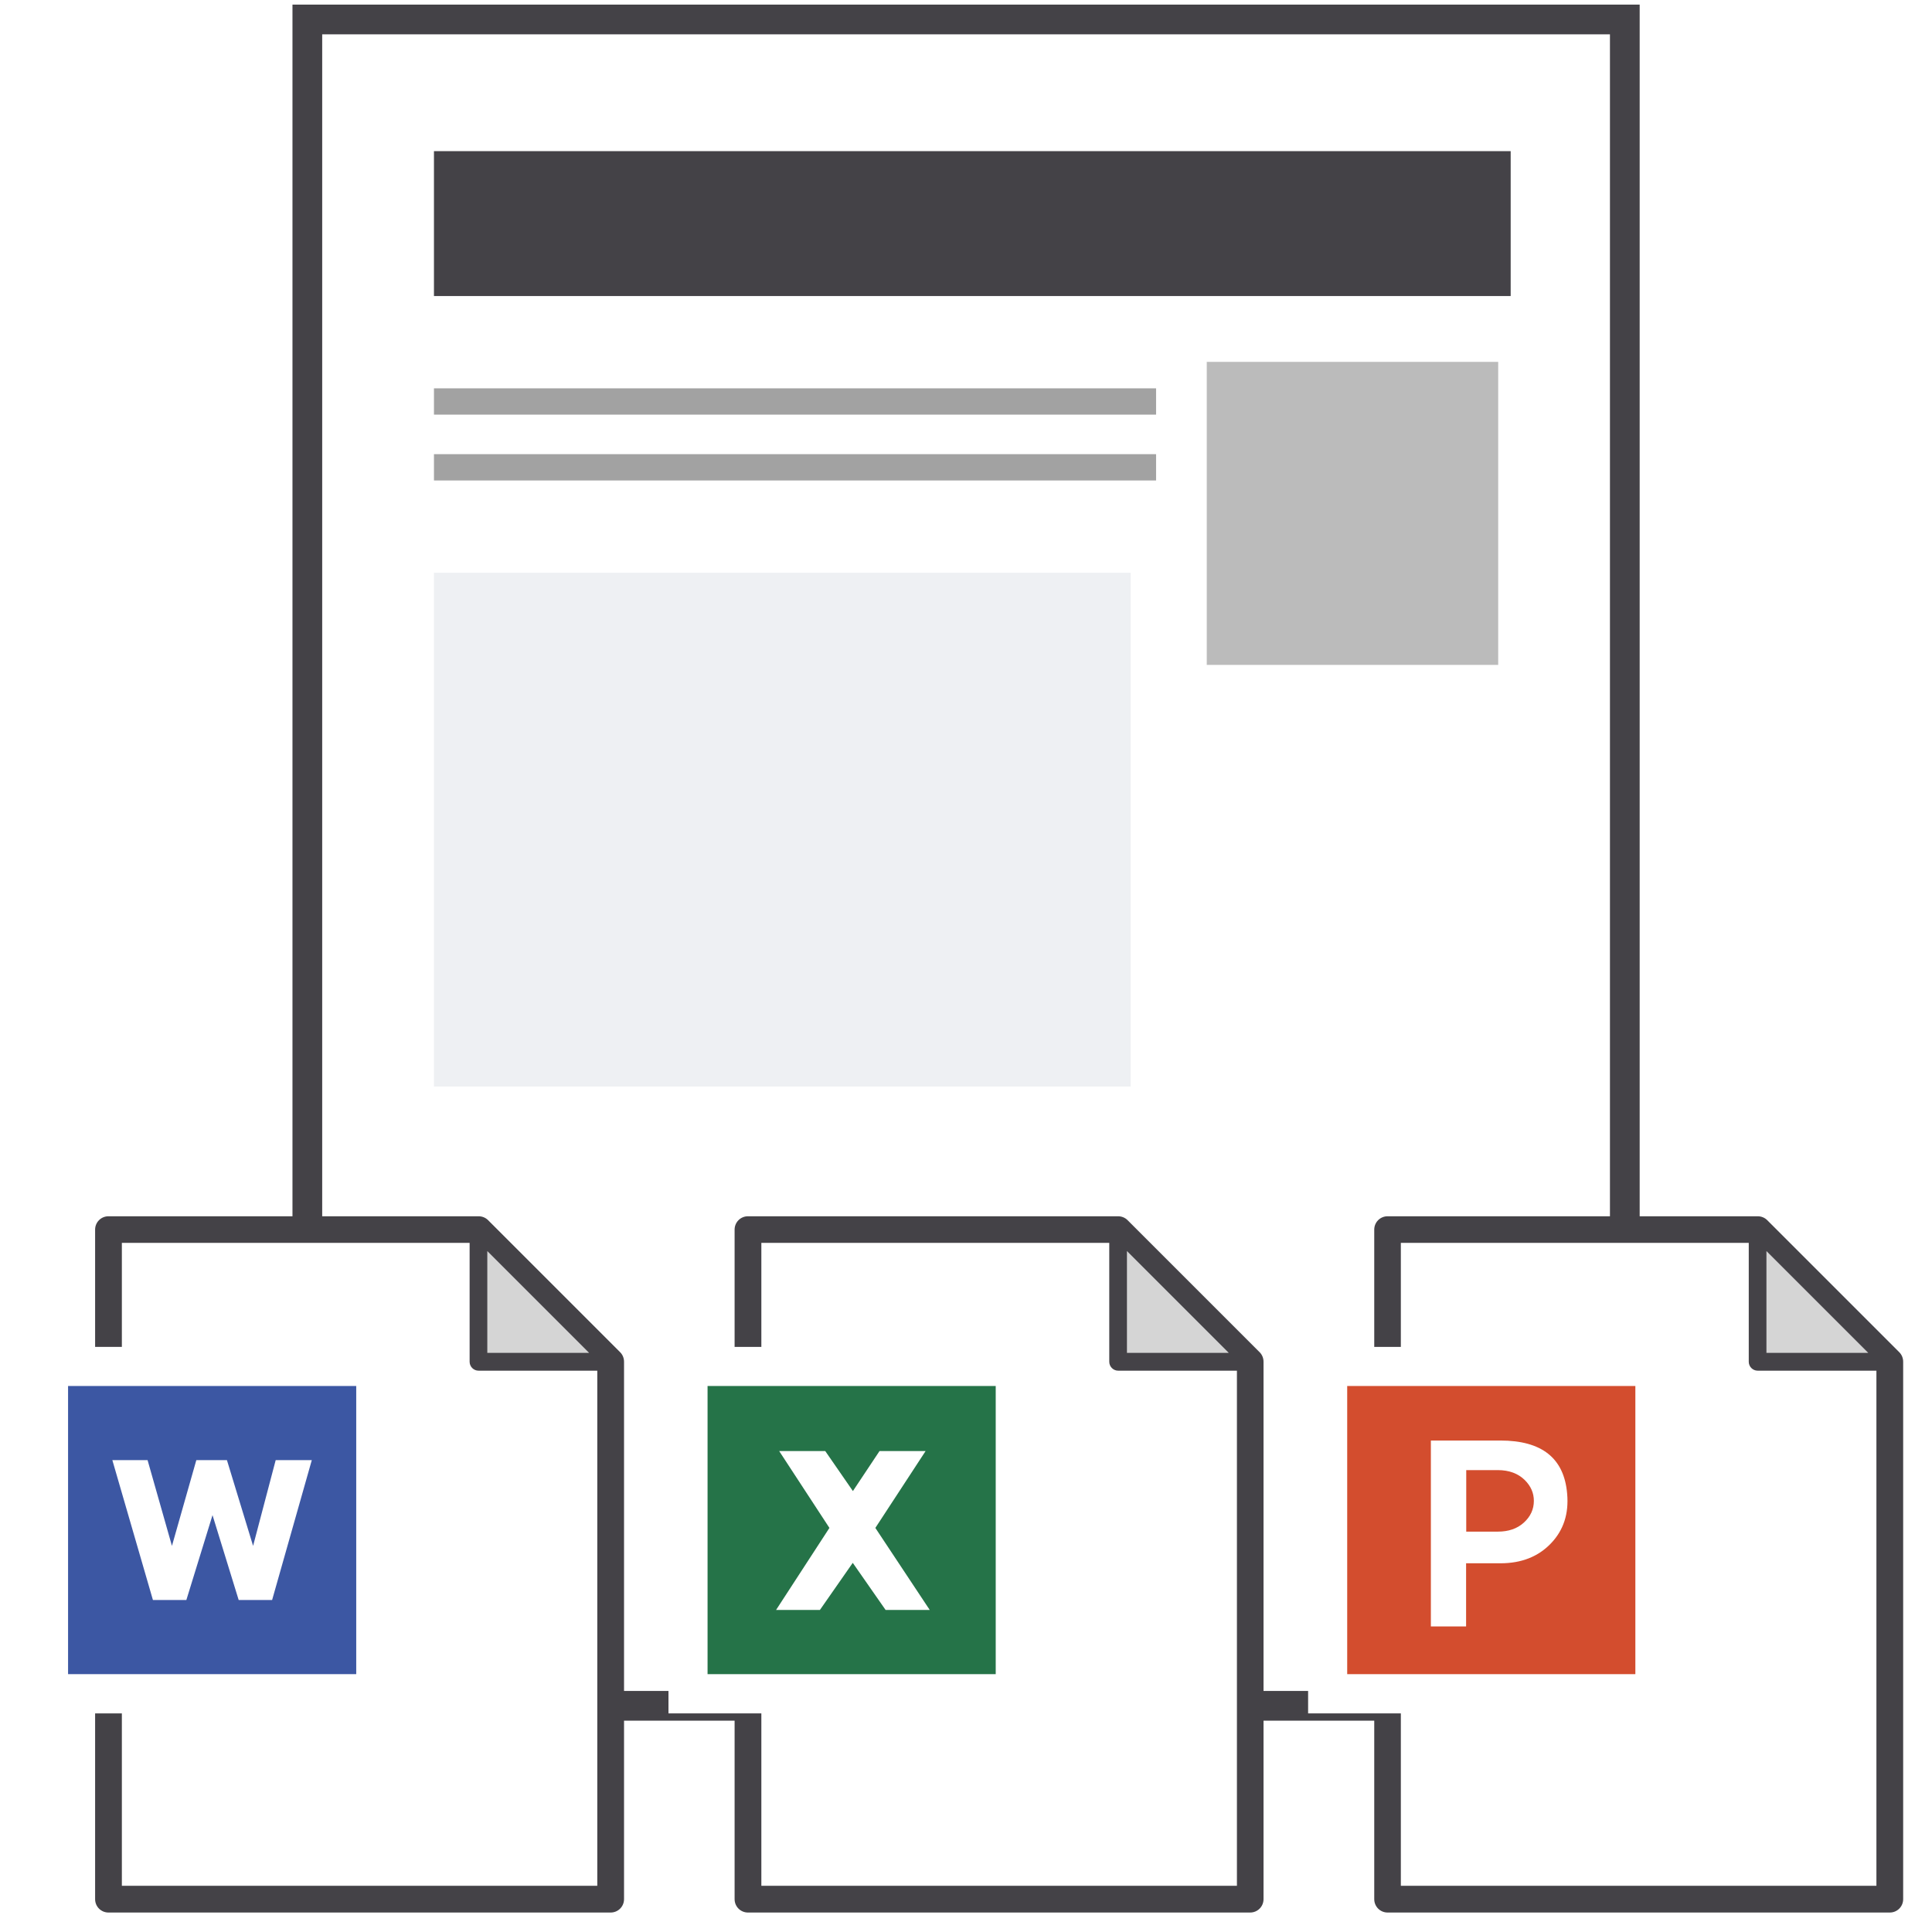
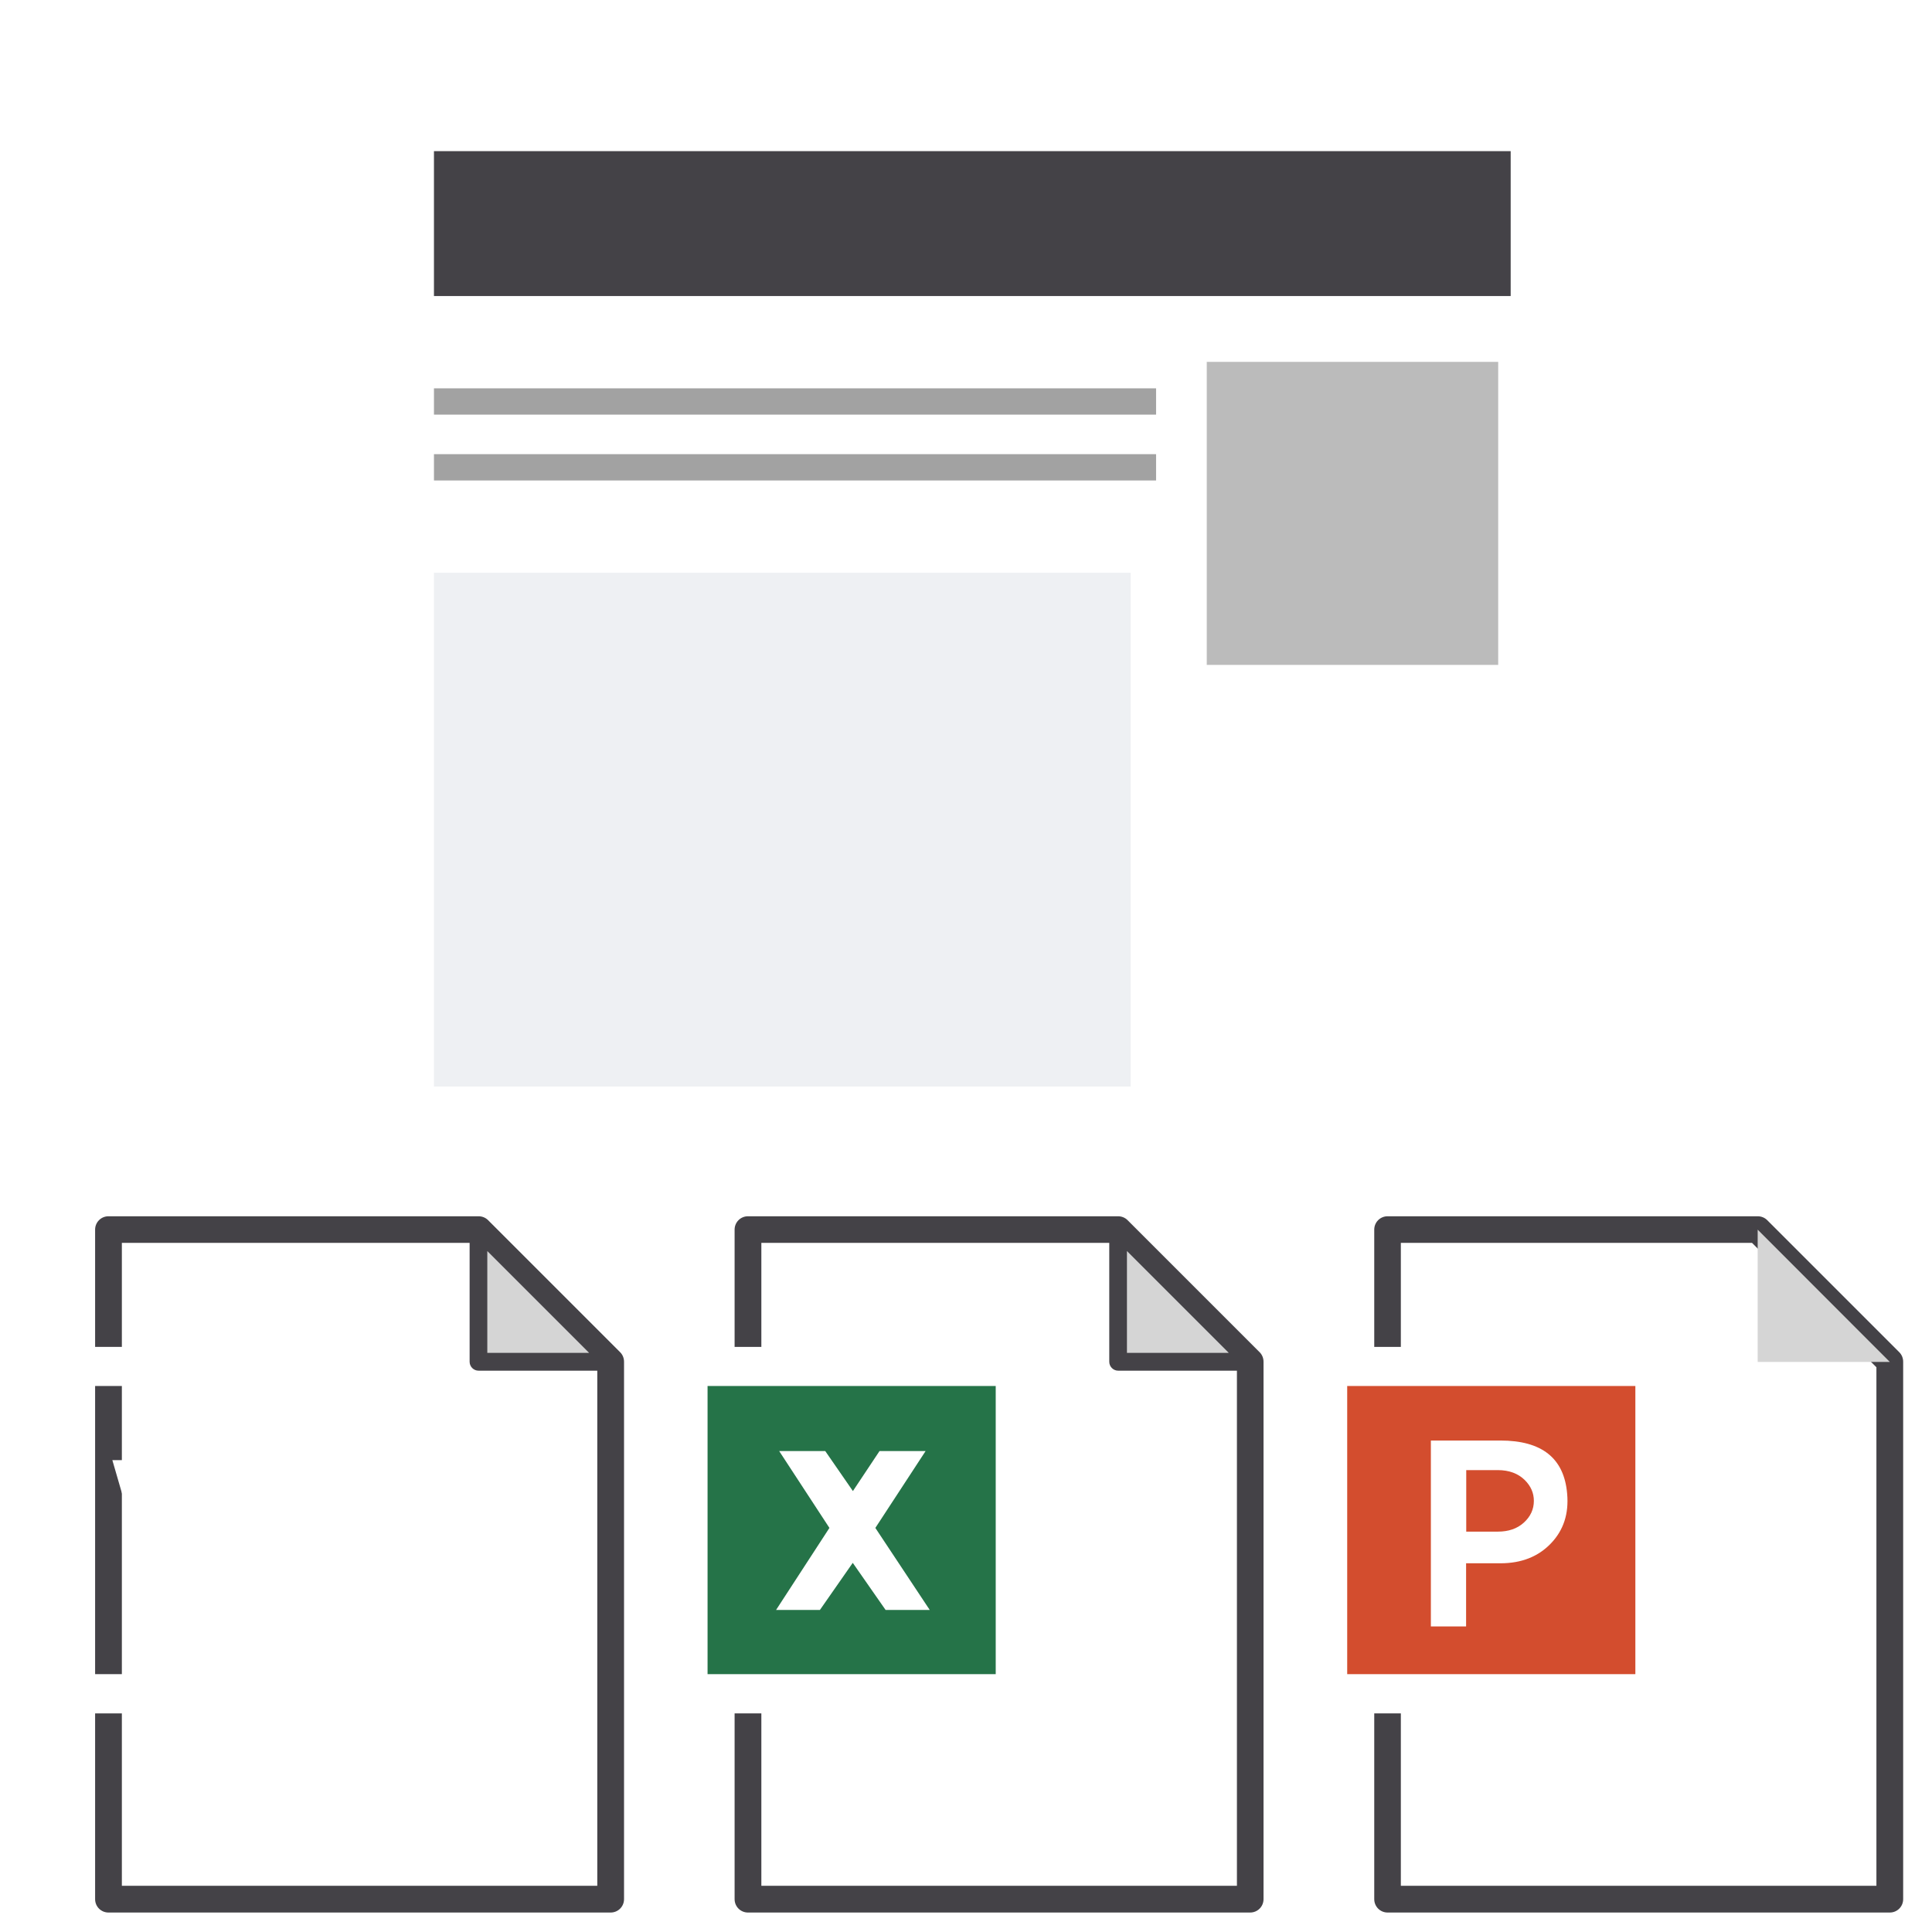
<svg xmlns="http://www.w3.org/2000/svg" id="_レイヤー_2" data-name="レイヤー 2" viewBox="0 0 130 130">
  <defs>
    <style>
      .cls-1 {
        fill: #3c57a3;
      }

      .cls-2 {
        fill: #257348;
      }

      .cls-3, .cls-4 {
        fill: #fff;
      }

      .cls-4 {
        stroke: #444247;
        stroke-miterlimit: 10;
        stroke-width: 2px;
      }

      .cls-5 {
        fill: #d34d2e;
      }

      .cls-6 {
        fill: #d5d5d5;
      }

      .cls-7 {
        fill: #eef0f3;
      }

      .cls-8 {
        fill: #bbb;
      }

      .cls-9 {
        fill: #444247;
      }

      .cls-10 {
        fill: #a2a2a2;
      }
    </style>
  </defs>
  <g id="_社内ワークフロー" data-name="社内ワークフロー">
    <g id="_機能一覧" data-name="機能一覧">
      <g>
        <rect class="cls-3" width="130" height="130" />
        <g>
          <g>
-             <rect class="cls-4" x="20.68" y="1.31" width="88.65" height="113.47" />
            <rect class="cls-9" x="29.2" y="10.17" width="72.45" height="9.75" />
            <rect class="cls-10" x="29.2" y="26.13" width="48.59" height="1.77" />
            <rect class="cls-8" x="81.2" y="24.35" width="19.61" height="20.39" />
            <rect class="cls-10" x="29.2" y="30.56" width="48.59" height="1.77" />
            <rect class="cls-7" x="29.2" y="38.54" width="46.88" height="34.57" />
          </g>
          <g>
            <g>
              <g>
                <g>
                  <polygon class="cls-3" points="32.19 82.74 7.3 82.74 7.3 127.8 41.09 127.8 41.09 91.64 32.19 82.74" />
                  <path class="cls-9" d="M41.09,128.69H7.3c-.5,0-.9-.4-.9-.9v-45.05c0-.5,.4-.9,.9-.9h24.9c.24,0,.47,.09,.64,.26l8.89,8.89c.17,.17,.26,.4,.26,.64v36.16c0,.5-.4,.9-.9,.9Zm-32.89-1.8h31.99v-34.89l-8.37-8.37H8.2v43.26Z" />
                </g>
                <g>
                  <polygon class="cls-6" points="32.19 91.64 41.09 91.64 32.19 82.74 32.19 91.64" />
                  <path class="cls-9" d="M41.09,92.23h-8.89c-.33,0-.6-.27-.6-.6v-8.89c0-.24,.15-.46,.37-.55,.22-.09,.48-.04,.65,.13l8.89,8.89c.17,.17,.22,.43,.13,.65-.09,.22-.31,.37-.55,.37Zm-8.3-1.2h6.85l-6.85-6.85v6.85Z" />
                </g>
              </g>
              <g>
-                 <rect class="cls-1" x="3.26" y="91.94" width="22.03" height="22.03" />
                <path class="cls-3" d="M26.6,115.29H1.94v-24.66H26.6v24.66Zm-22.03-2.64H23.97v-19.39H4.58v19.39Z" />
              </g>
              <path class="cls-3" d="M7.56,98.25h2.37l1.64,5.77,1.64-5.77h2.06l1.76,5.77,1.52-5.77h2.43l-2.67,9.41h-2.25l-1.76-5.71-1.76,5.71h-2.25l-2.73-9.41Z" />
            </g>
            <g>
              <g>
                <g>
                  <g>
                    <polygon class="cls-3" points="75.23 82.74 50.33 82.74 50.33 127.8 84.13 127.8 84.13 91.64 75.23 82.74" />
                    <path class="cls-9" d="M84.13,128.69H50.33c-.5,0-.9-.4-.9-.9v-45.05c0-.5,.4-.9,.9-.9h24.9c.24,0,.47,.09,.64,.26l8.89,8.89c.17,.17,.26,.4,.26,.64v36.16c0,.5-.4,.9-.9,.9Zm-32.89-1.8h31.99v-34.89l-8.37-8.37h-23.63v43.26Z" />
                  </g>
                  <polygon class="cls-6" points="75.23 91.64 84.13 91.64 75.23 82.74 75.23 91.64" />
                  <path class="cls-9" d="M84.13,92.23h-8.89c-.33,0-.6-.27-.6-.6v-8.89c0-.24,.15-.46,.37-.55,.22-.09,.48-.04,.65,.13l8.89,8.89c.17,.17,.22,.43,.13,.65-.09,.22-.31,.37-.55,.37Zm-8.3-1.2h6.85l-6.85-6.85v6.85Z" />
                </g>
                <g>
                  <rect class="cls-2" x="46.29" y="91.94" width="22.03" height="22.03" />
                  <path class="cls-3" d="M69.64,115.29h-24.66v-24.66h24.66v24.66Zm-22.03-2.64h19.39v-19.39h-19.39v19.39Z" />
                </g>
              </g>
              <path class="cls-3" d="M52.22,108.33l3.59-5.52-3.38-5.17h3.1l1.86,2.69,1.79-2.69h3.1l-3.38,5.17,3.66,5.52h-2.97l-2.21-3.17-2.21,3.17h-2.97Z" />
            </g>
            <g>
              <polygon class="cls-3" points="118.27 82.74 93.37 82.74 93.37 127.8 127.16 127.8 127.16 91.64 118.27 82.74" />
              <path class="cls-9" d="M127.16,128.69h-33.79c-.5,0-.9-.4-.9-.9v-45.05c0-.5,.4-.9,.9-.9h24.9c.24,0,.47,.09,.64,.26l8.89,8.89c.17,.17,.26,.4,.26,.64v36.16c0,.5-.4,.9-.9,.9Zm-32.89-1.8h31.99v-34.89l-8.37-8.37h-23.63v43.26Z" />
              <polygon class="cls-6" points="118.27 91.64 127.16 91.64 118.27 82.74 118.27 91.64" />
-               <path class="cls-9" d="M127.16,92.23h-8.89c-.33,0-.6-.27-.6-.6v-8.89c0-.24,.15-.46,.37-.55,.22-.09,.48-.04,.65,.13l8.89,8.89c.17,.17,.22,.43,.13,.65-.09,.22-.31,.37-.55,.37Zm-8.3-1.2h6.85l-6.85-6.85v6.85Z" />
              <g>
                <rect class="cls-5" x="89.33" y="91.94" width="22.03" height="22.03" />
                <path class="cls-3" d="M112.68,115.29h-24.66v-24.66h24.66v24.66Zm-22.03-2.64h19.39v-19.39h-19.39v19.39Z" />
              </g>
              <path class="cls-3" d="M96.29,96.93h4.67c2.79,0,4.29,1.19,4.49,3.58,.12,1.34-.24,2.45-1.09,3.34-.85,.89-1.98,1.34-3.4,1.34h-2.31v4.25h-2.37v-12.51Zm2.37,6.13h2.12c.73,0,1.31-.2,1.76-.61,.44-.4,.67-.89,.67-1.46,0-.53-.2-.99-.61-1.4-.45-.44-1.05-.67-1.82-.67h-2.12v4.13Z" />
            </g>
          </g>
        </g>
      </g>
    </g>
  </g>
</svg>